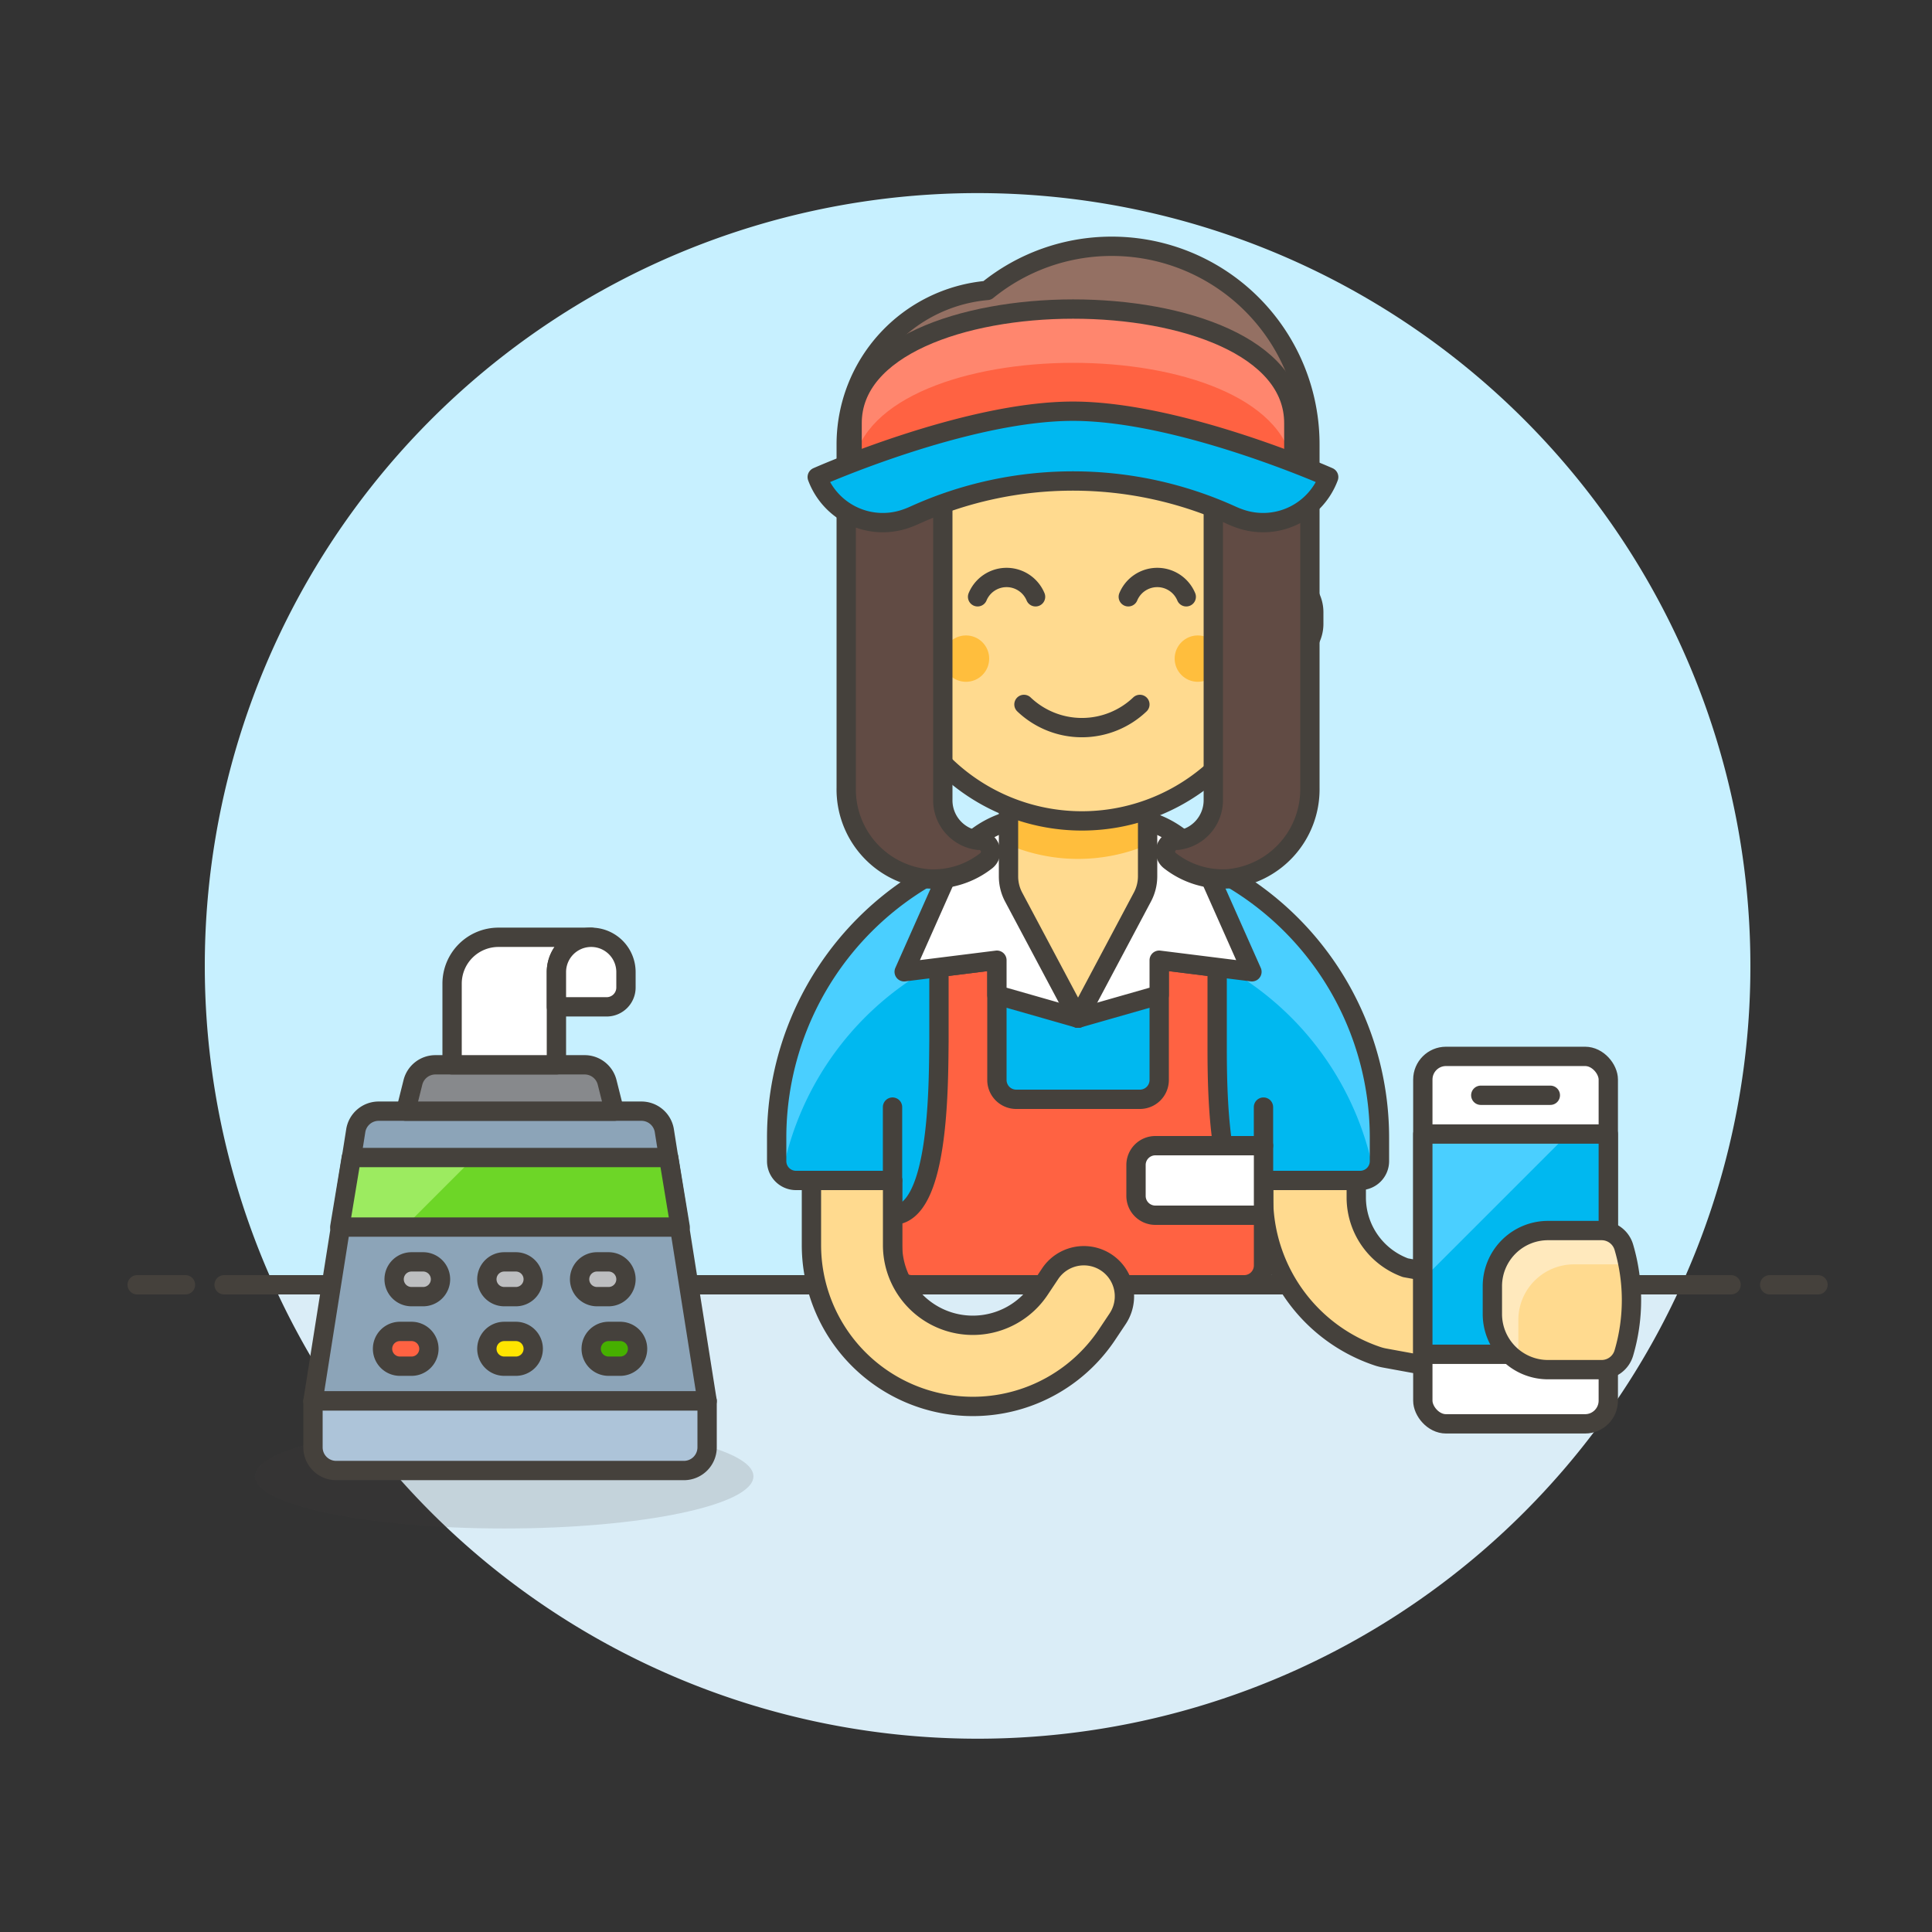
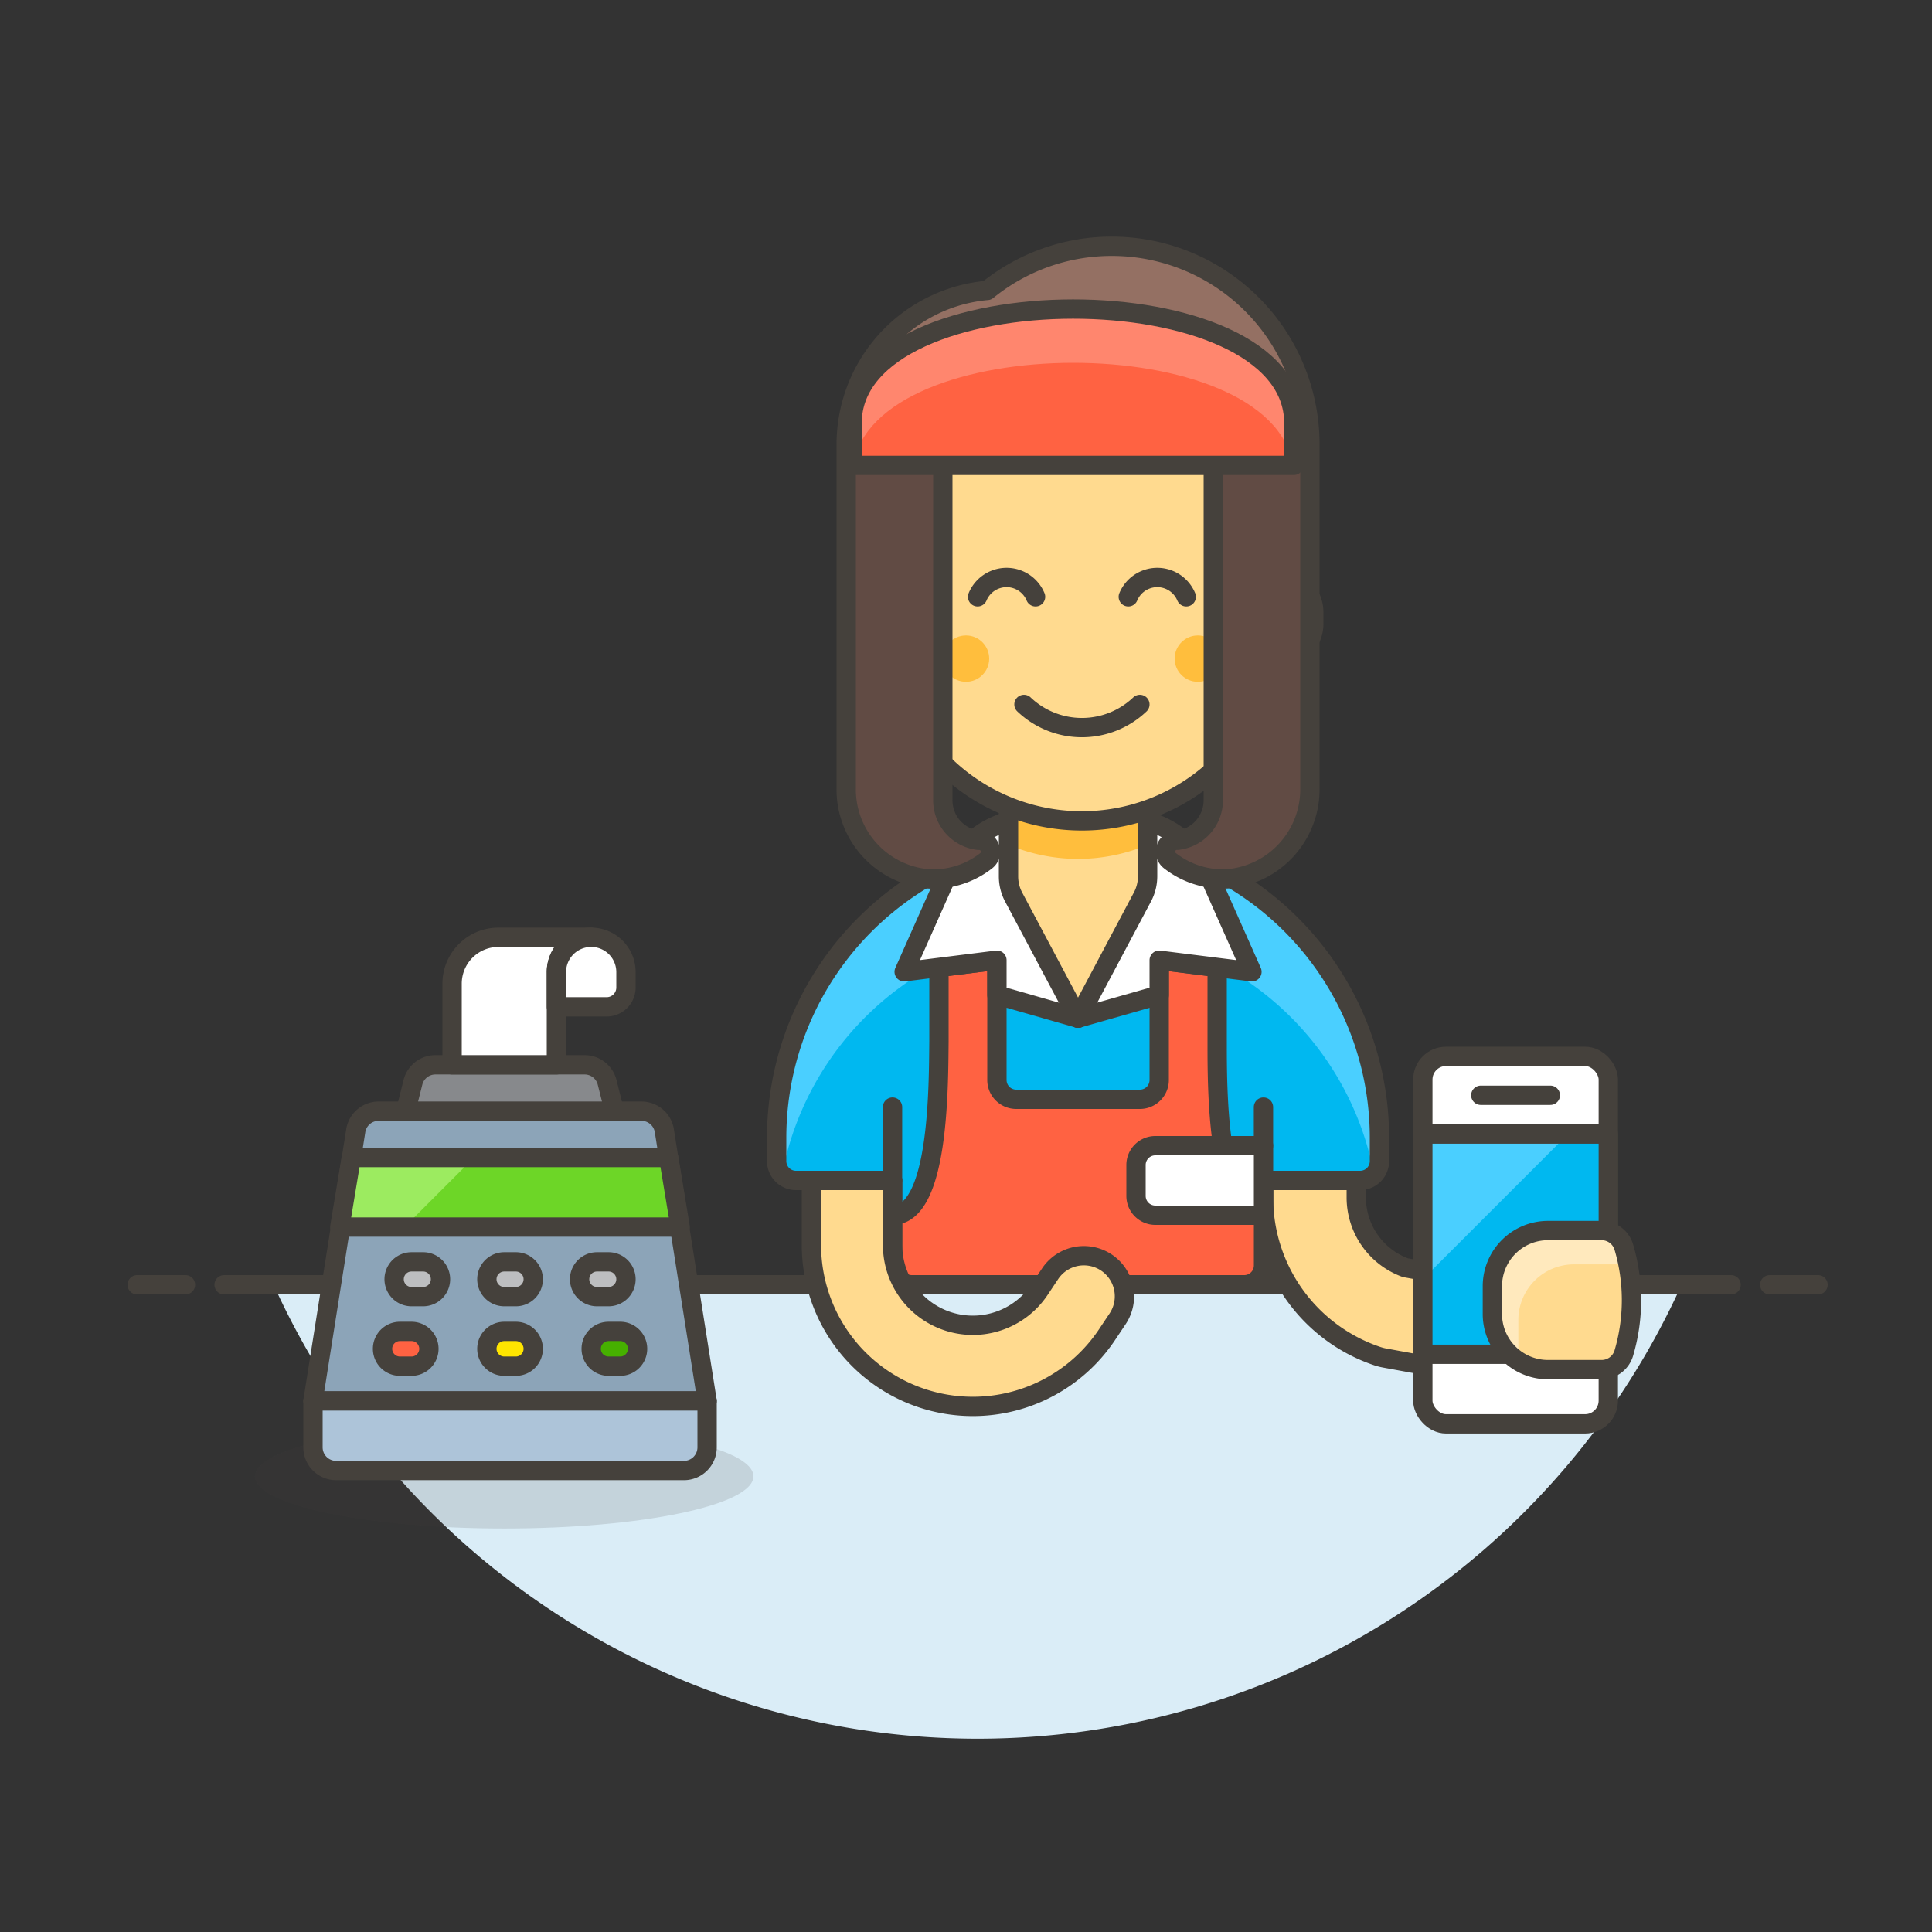
<svg xmlns="http://www.w3.org/2000/svg" viewBox="0 0 100 100">
  <rect x="0" y="0" width="100" height="100" fill="#333333" stroke="none" />
  <g class="nc-icon-wrapper">
    <defs />
-     <path class="a" d="M90.6 50a40 40 0 1 0-76.436 16.5h72.872A39.844 39.844 0 0 0 90.6 50z" style="" fill="#c7f0ff" />
    <path class="b" d="M14.164 66.5a40 40 0 0 0 72.872 0z" style="" fill="#daedf7" />
    <g>
      <path class="c" d="M11.6 66.5h78" fill="none" stroke="#45413c" stroke-linejoin="round" stroke-linecap="round" />
      <path class="c" d="M7.1 66.5h2.5" fill="none" stroke="#45413c" stroke-linejoin="round" stroke-linecap="round" />
      <path class="c" d="M91.6 66.5h2.5" fill="none" stroke="#45413c" stroke-linejoin="round" stroke-linecap="round" />
    </g>
    <g>
      <path class="d" d="M36.6 72.514H16.2L18.418 58.5a1.2 1.2 0 0 1 1.18-.986H33.2a1.2 1.2 0 0 1 1.182.986z" stroke="#45413c" stroke-linejoin="round" stroke-linecap="round" fill="#8ca4b8" />
      <path class="e" d="M17.587 63.514h17.619l-.595-3.6H18.184l-.597 3.6z" style="" fill="#6dd627" />
      <path class="f" d="M18.184 59.914l-.597 3.6h3.349l3.6-3.6h-6.352z" style="" fill="#9ceb60" />
      <path class="g" d="M77.4 71.3a2.466 2.466 0 0 1-.434-.039l-5.318-.973a2.674 2.674 0 0 1-.328-.084 8.649 8.649 0 0 1-5.92-8.22V58.7a2.4 2.4 0 0 1 4.8 0v3.286a3.873 3.873 0 0 0 2.546 3.631l5.086.921A2.4 2.4 0 0 1 77.4 71.3z" stroke="#45413c" stroke-linejoin="round" stroke-linecap="round" fill="#ffda8f" />
      <ellipse class="h" cx="26.097" cy="76.414" rx="12.9" ry="2.7" fill="#45413c" opacity="0.15" />
      <path class="i" d="M64.4 66.5a1 1 0 0 0 1-1v-4.4h5a1 1 0 0 0 1-1v-1.21a15.6 15.6 0 0 0-31.2 0v1.21a1 1 0 0 0 1 1h5v4.4a1 1 0 0 0 1 1z" style="" fill="#00b8f0" />
      <path class="j" d="M55.8 43.29a15.631 15.631 0 0 0-15.6 15.6v1.21a1 1 0 0 0 .281.689 15.59 15.59 0 0 1 30.639 0 .989.989 0 0 0 .28-.688V58.89a15.6 15.6 0 0 0-15.6-15.6z" style="" fill="#4acfff" />
      <path class="k" d="M47.2 66.5a1 1 0 0 1-1-1v-4.4h-5a1 1 0 0 1-1-1v-1.21a15.6 15.6 0 0 1 31.2 0v1.21a1 1 0 0 1-1 1h-5v4.4a1 1 0 0 1-1 1z" fill="none" stroke="#45413c" stroke-linejoin="round" />
      <path class="c" d="M65.397 59.304v-2.001" fill="none" stroke="#45413c" stroke-linejoin="round" stroke-linecap="round" />
      <path class="l" d="M63 53.9v-3.827l-3-.373v6.2a1 1 0 0 1-1 1h-6.4a1 1 0 0 1-1-1v-6.2l-3 .375V53.9c-.025 2.425 0 9-2.4 9v2.6a1 1 0 0 0 1 1h17.2a1 1 0 0 0 1-1v-2.6c-2.428 0-2.4-6.6-2.4-9z" stroke="#45413c" stroke-linejoin="round" stroke-linecap="round" fill="#ff6242" />
      <path class="m" d="M49.2 44.9l-2.4 5.4 4.8-.6v1.8l4.2 1.2v-9l-1.815-.3c-.607.071-1.2-1.037-1.785-.9a5.036 5.036 0 0 0-3 2.4z" stroke="#45413c" stroke-linejoin="round" stroke-linecap="round" fill="#fff" />
      <path class="m" d="M62.4 44.9l2.4 5.4-4.8-.6v1.8l-4.2 1.2v-9l1.816-.3c.607.071 1.2-1.037 1.784-.9a5.033 5.033 0 0 1 3 2.4z" stroke="#45413c" stroke-linejoin="round" stroke-linecap="round" fill="#fff" />
      <path class="c" d="M46.197 61.098v-3.795" fill="none" stroke="#45413c" stroke-linejoin="round" stroke-linecap="round" />
      <path class="n" d="M59.129 46.434L55.8 52.7l-3.332-6.264a2.277 2.277 0 0 1-.268-1.072v-4.833h7.2v4.831a2.288 2.288 0 0 1-.271 1.072z" style="" fill="#ffda8f" />
      <path class="o" d="M52.2 43.727a9.245 9.245 0 0 0 7.2 0v-3.2h-7.2z" style="" fill="#ffbe3d" />
      <path class="c" d="M59.129 46.434L55.8 52.7l-3.332-6.264a2.277 2.277 0 0 1-.268-1.072v-4.833h7.2v4.831a2.288 2.288 0 0 1-.271 1.072z" fill="none" stroke="#45413c" stroke-linejoin="round" stroke-linecap="round" />
      <path class="m" d="M65.4 62.9h-5.6a1 1 0 0 1-1-1v-1.6a1 1 0 0 1 1-1h5.6z" stroke="#45413c" stroke-linejoin="round" stroke-linecap="round" fill="#fff" />
      <path class="p" d="M35.4 76.114h-18a1.2 1.2 0 0 1-1.2-1.2v-2.4h20.4v2.4a1.2 1.2 0 0 1-1.2 1.2z" stroke="#45413c" stroke-linejoin="round" stroke-linecap="round" fill="#adc4d9" />
      <path class="q" d="M31.8 57.514H21l.373-1.491a1.2 1.2 0 0 1 1.164-.909h7.723a1.2 1.2 0 0 1 1.165.909z" stroke="#45413c" stroke-linejoin="round" stroke-linecap="round" fill="#87898c" />
      <path class="m" d="M30.6 48.514h-4.8a2.4 2.4 0 0 0-2.4 2.4v4.2h5.4v-4.8a1.8 1.8 0 0 1 1.8-1.8z" stroke="#45413c" stroke-linejoin="round" stroke-linecap="round" fill="#fff" />
      <path class="m" d="M28.8 52.114h2.6a1 1 0 0 0 1-1v-.8a1.8 1.8 0 0 0-3.6 0z" stroke="#45413c" stroke-linejoin="round" stroke-linecap="round" fill="#fff" />
      <path class="c" d="M17.587 63.514h17.619l-.595-3.6H18.184l-.597 3.6z" fill="none" stroke="#45413c" stroke-linejoin="round" stroke-linecap="round" />
      <path class="r" d="M27.6 69.814a.9.9 0 0 1-.9.9h-.6a.9.9 0 1 1 0-1.8h.6a.9.9 0 0 1 .9.9z" stroke="#45413c" stroke-linejoin="round" stroke-linecap="round" fill="#ffe500" />
      <path class="s" d="M27.6 66.214a.9.9 0 0 1-.9.9h-.6a.9.9 0 1 1 0-1.8h.6a.9.9 0 0 1 .9.9z" stroke="#45413c" stroke-linejoin="round" stroke-linecap="round" fill="#bdbec0" />
      <path class="s" d="M32.4 66.214a.9.9 0 0 1-.9.9h-.6a.9.9 0 0 1 0-1.8h.6a.9.9 0 0 1 .9.9z" stroke="#45413c" stroke-linejoin="round" stroke-linecap="round" fill="#bdbec0" />
      <path class="t" d="M33 69.814a.9.9 0 0 1-.9.9h-.6a.9.9 0 0 1 0-1.8h.6a.9.9 0 0 1 .9.9z" stroke="#45413c" stroke-linejoin="round" stroke-linecap="round" fill="#46b000" />
      <path class="s" d="M22.8 66.214a.9.9 0 0 1-.9.9h-.6a.9.9 0 0 1 0-1.8h.6a.9.9 0 0 1 .9.9z" stroke="#45413c" stroke-linejoin="round" stroke-linecap="round" fill="#bdbec0" />
      <path class="l" d="M22.2 69.814a.9.9 0 0 1-.9.9h-.6a.9.9 0 0 1 0-1.8h.6a.9.9 0 0 1 .9.9z" stroke="#45413c" stroke-linejoin="round" stroke-linecap="round" fill="#ff6242" />
      <rect class="m" x="73.645" y="54.678" width="9.6" height="19.02" rx="1.2" ry="1.2" stroke="#45413c" stroke-linejoin="round" stroke-linecap="round" fill="#fff" />
      <path class="i" d="M73.645 58.698h9.6v11.4h-9.6z" style="" fill="#00b8f0" />
      <path class="j" d="M73.645 66.214l7.517-7.516h-7.517v7.516z" style="" fill="#4acfff" />
      <path class="c" d="M73.645 58.698h9.6v11.4h-9.6z" fill="none" stroke="#45413c" stroke-linejoin="round" stroke-linecap="round" />
      <path class="n" d="M84.05 70.032a1.2 1.2 0 0 1-1.15.861h-2.775a2.88 2.88 0 0 1-2.88-2.88v-1.44a2.88 2.88 0 0 1 2.88-2.88H82.9a1.2 1.2 0 0 1 1.15.861 9.688 9.688 0 0 1 0 5.478z" style="" fill="#ffda8f" />
      <path class="u" d="M78.589 69.763v-1.44a2.88 2.88 0 0 1 2.879-2.88h2.776c-.058-.3-.108-.6-.194-.889a1.2 1.2 0 0 0-1.15-.861h-2.775a2.88 2.88 0 0 0-2.88 2.88v1.44A2.866 2.866 0 0 0 78.7 70.5a2.839 2.839 0 0 1-.111-.737z" style="" fill="#ffe9bd" />
      <path class="c" d="M84.05 70.032a1.2 1.2 0 0 1-1.15.861h-2.775a2.88 2.88 0 0 1-2.88-2.88v-1.44a2.88 2.88 0 0 1 2.88-2.88H82.9a1.2 1.2 0 0 1 1.15.861 9.688 9.688 0 0 1 0 5.478z" fill="none" stroke="#45413c" stroke-linejoin="round" stroke-linecap="round" />
      <path class="c" d="M76.645 56.691h3.6" fill="none" stroke="#45413c" stroke-linejoin="round" stroke-linecap="round" />
      <path class="g" d="M46.2 61.1v3.347a4.153 4.153 0 0 0 7.609 2.3l.544-.816a2.1 2.1 0 0 1 3.495 2.33l-.544.815A8.353 8.353 0 0 1 42 64.445V61.1z" stroke="#45413c" stroke-linejoin="round" stroke-linecap="round" fill="#ffda8f" />
      <g>
        <path class="g" d="M66.2 29.89v-2.4a10.2 10.2 0 0 0-20.4 0v2.4a1.8 1.8 0 0 0-1.8 1.8v.6a1.8 1.8 0 0 0 1.8 1.8c.057 0 .11-.012.165-.017a10.19 10.19 0 0 0 20.069 0c.055.005.109.017.166.017a1.8 1.8 0 0 0 1.8-1.8v-.6a1.8 1.8 0 0 0-1.8-1.8z" stroke="#45413c" stroke-linejoin="round" stroke-linecap="round" fill="#ffda8f" />
        <circle class="o" cx="62" cy="34.09" r="1.2" style="" fill="#ffbe3d" />
        <circle class="o" cx="50" cy="34.09" r="1.2" style="" fill="#ffbe3d" />
        <path class="c" d="M61.4 30.89a1.625 1.625 0 0 0-3 0" fill="none" stroke="#45413c" stroke-linejoin="round" stroke-linecap="round" />
        <path class="c" d="M53.6 30.89a1.625 1.625 0 0 0-3 0" fill="none" stroke="#45413c" stroke-linejoin="round" stroke-linecap="round" />
        <path class="c" d="M53 36.461a4.35 4.35 0 0 0 6 0" fill="none" stroke="#45413c" stroke-linejoin="round" stroke-linecap="round" />
      </g>
      <g>
        <path class="v" d="M57.55 12.748a10.2 10.2 0 0 0-6.45 2.285A8 8 0 0 0 43.8 23v17.776a4.649 4.649 0 0 0 4.247 4.715 4.444 4.444 0 0 0 3.006-.945.591.591 0 0 0-.366-1.051h-.042a2.086 2.086 0 0 1-1.845-2.122V20h14v21.373a2.087 2.087 0 0 1-1.845 2.119h-.042a.59.59 0 0 0-.366 1.051 4.441 4.441 0 0 0 3.005.945 4.649 4.649 0 0 0 4.248-4.712V23a10.25 10.25 0 0 0-10.25-10.252z" style="" fill="#614b44" />
        <path class="w" d="M57.55 12.748a10.2 10.2 0 0 0-6.45 2.285A8 8 0 0 0 43.8 23v3.5a8 8 0 0 1 7.3-7.965A10.246 10.246 0 0 1 67.8 26.5V23a10.25 10.25 0 0 0-10.25-10.252z" style="" fill="#947063" />
        <path class="k" d="M57.55 12.748a10.2 10.2 0 0 0-6.45 2.285A8 8 0 0 0 43.8 23v17.776a4.649 4.649 0 0 0 4.247 4.715 4.444 4.444 0 0 0 3.006-.945.591.591 0 0 0-.366-1.051h-.042a2.086 2.086 0 0 1-1.845-2.122V20h14v21.373a2.087 2.087 0 0 1-1.845 2.119h-.042a.59.59 0 0 0-.366 1.051 4.441 4.441 0 0 0 3.005.945 4.649 4.649 0 0 0 4.248-4.712V23a10.25 10.25 0 0 0-10.25-10.252z" fill="none" stroke="#45413c" stroke-linejoin="round" />
        <g>
          <path class="x" d="M44.105 21.9v2.19h22.863V21.9c0-7.886-22.863-7.856-22.863 0z" style="" fill="#ff6242" />
          <path class="y" d="M44.105 21.9v2.19h.054c1.1-7.067 21.664-7.093 22.755 0h.054V21.9c0-7.886-22.863-7.856-22.863 0z" style="" fill="#ff866e" />
          <path class="c" d="M44.105 21.9v2.19h22.863V21.9c0-7.886-22.863-7.856-22.863 0z" fill="none" stroke="#45413c" stroke-linejoin="round" stroke-linecap="round" />
-           <path class="z" d="M42.3 24.692a3.62 3.62 0 0 0 4.453 2.2 4.7 4.7 0 0 0 .558-.212 19.85 19.85 0 0 1 16.449 0 4.7 4.7 0 0 0 .558.212 3.622 3.622 0 0 0 4.454-2.2s-7.663-3.408-13.236-3.408S42.3 24.692 42.3 24.692z" stroke="#45413c" stroke-linejoin="round" stroke-linecap="round" fill="#00b8f0" />
        </g>
      </g>
    </g>
  </g>
</svg>